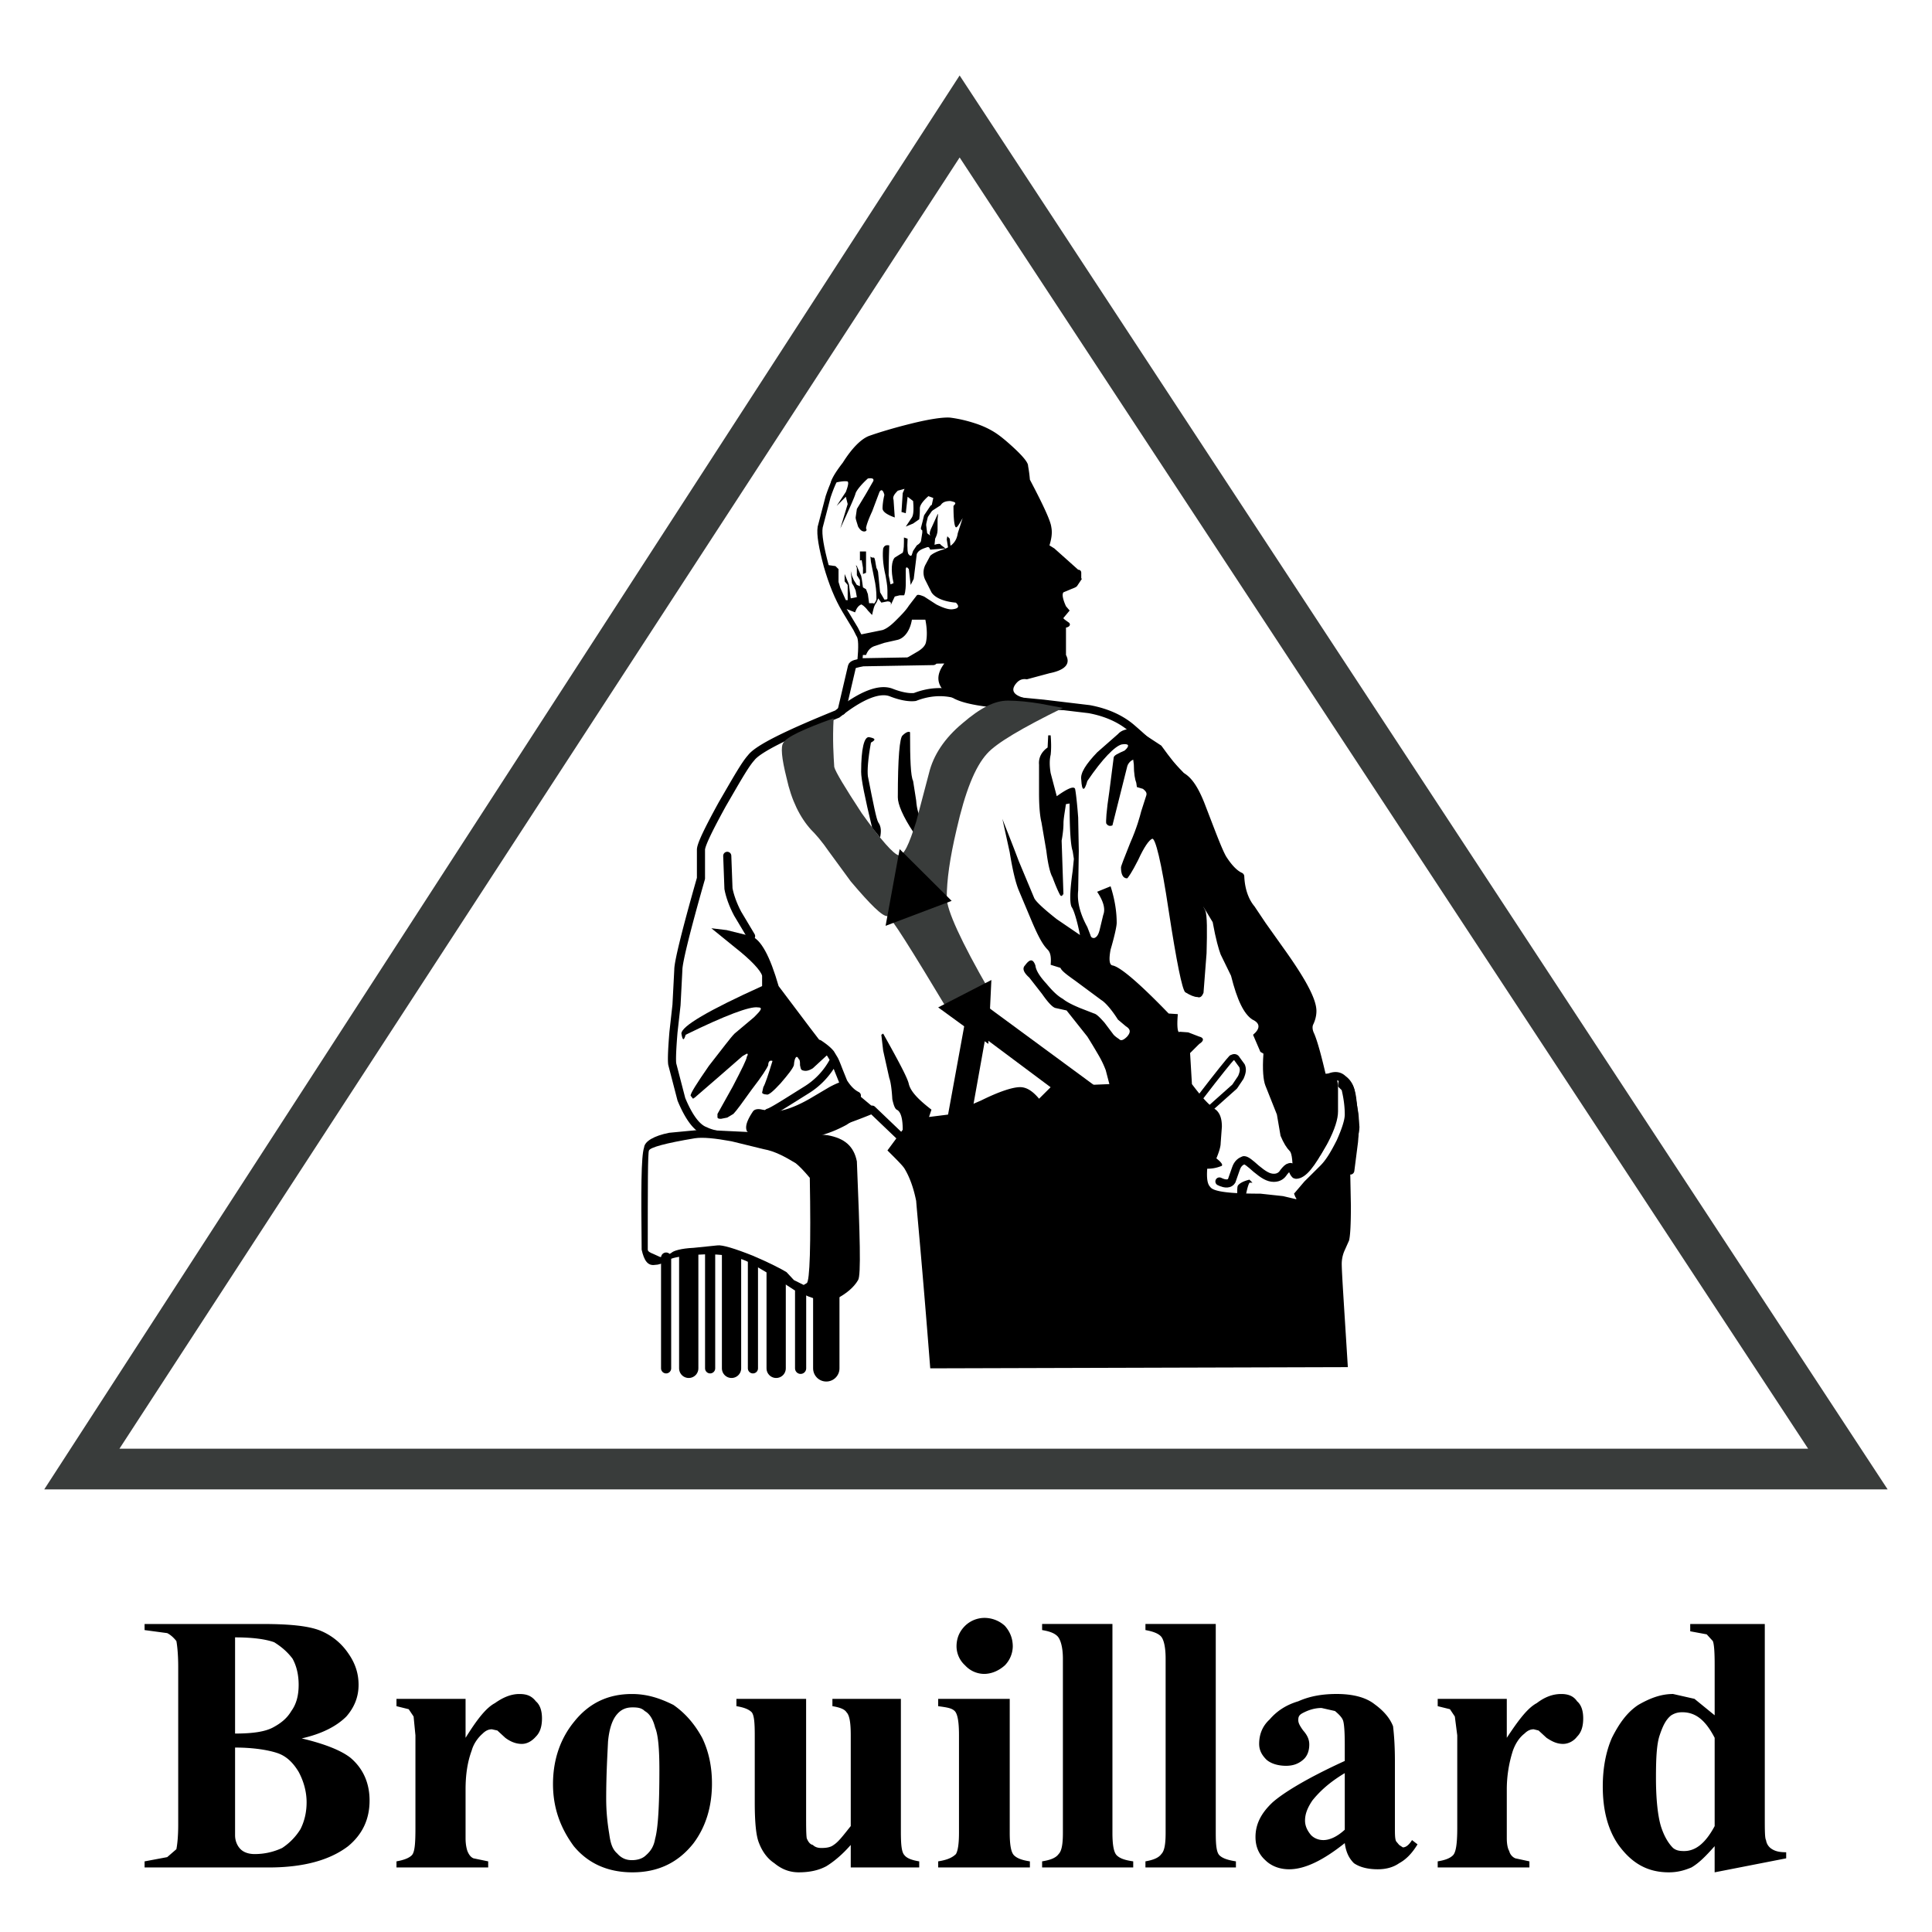
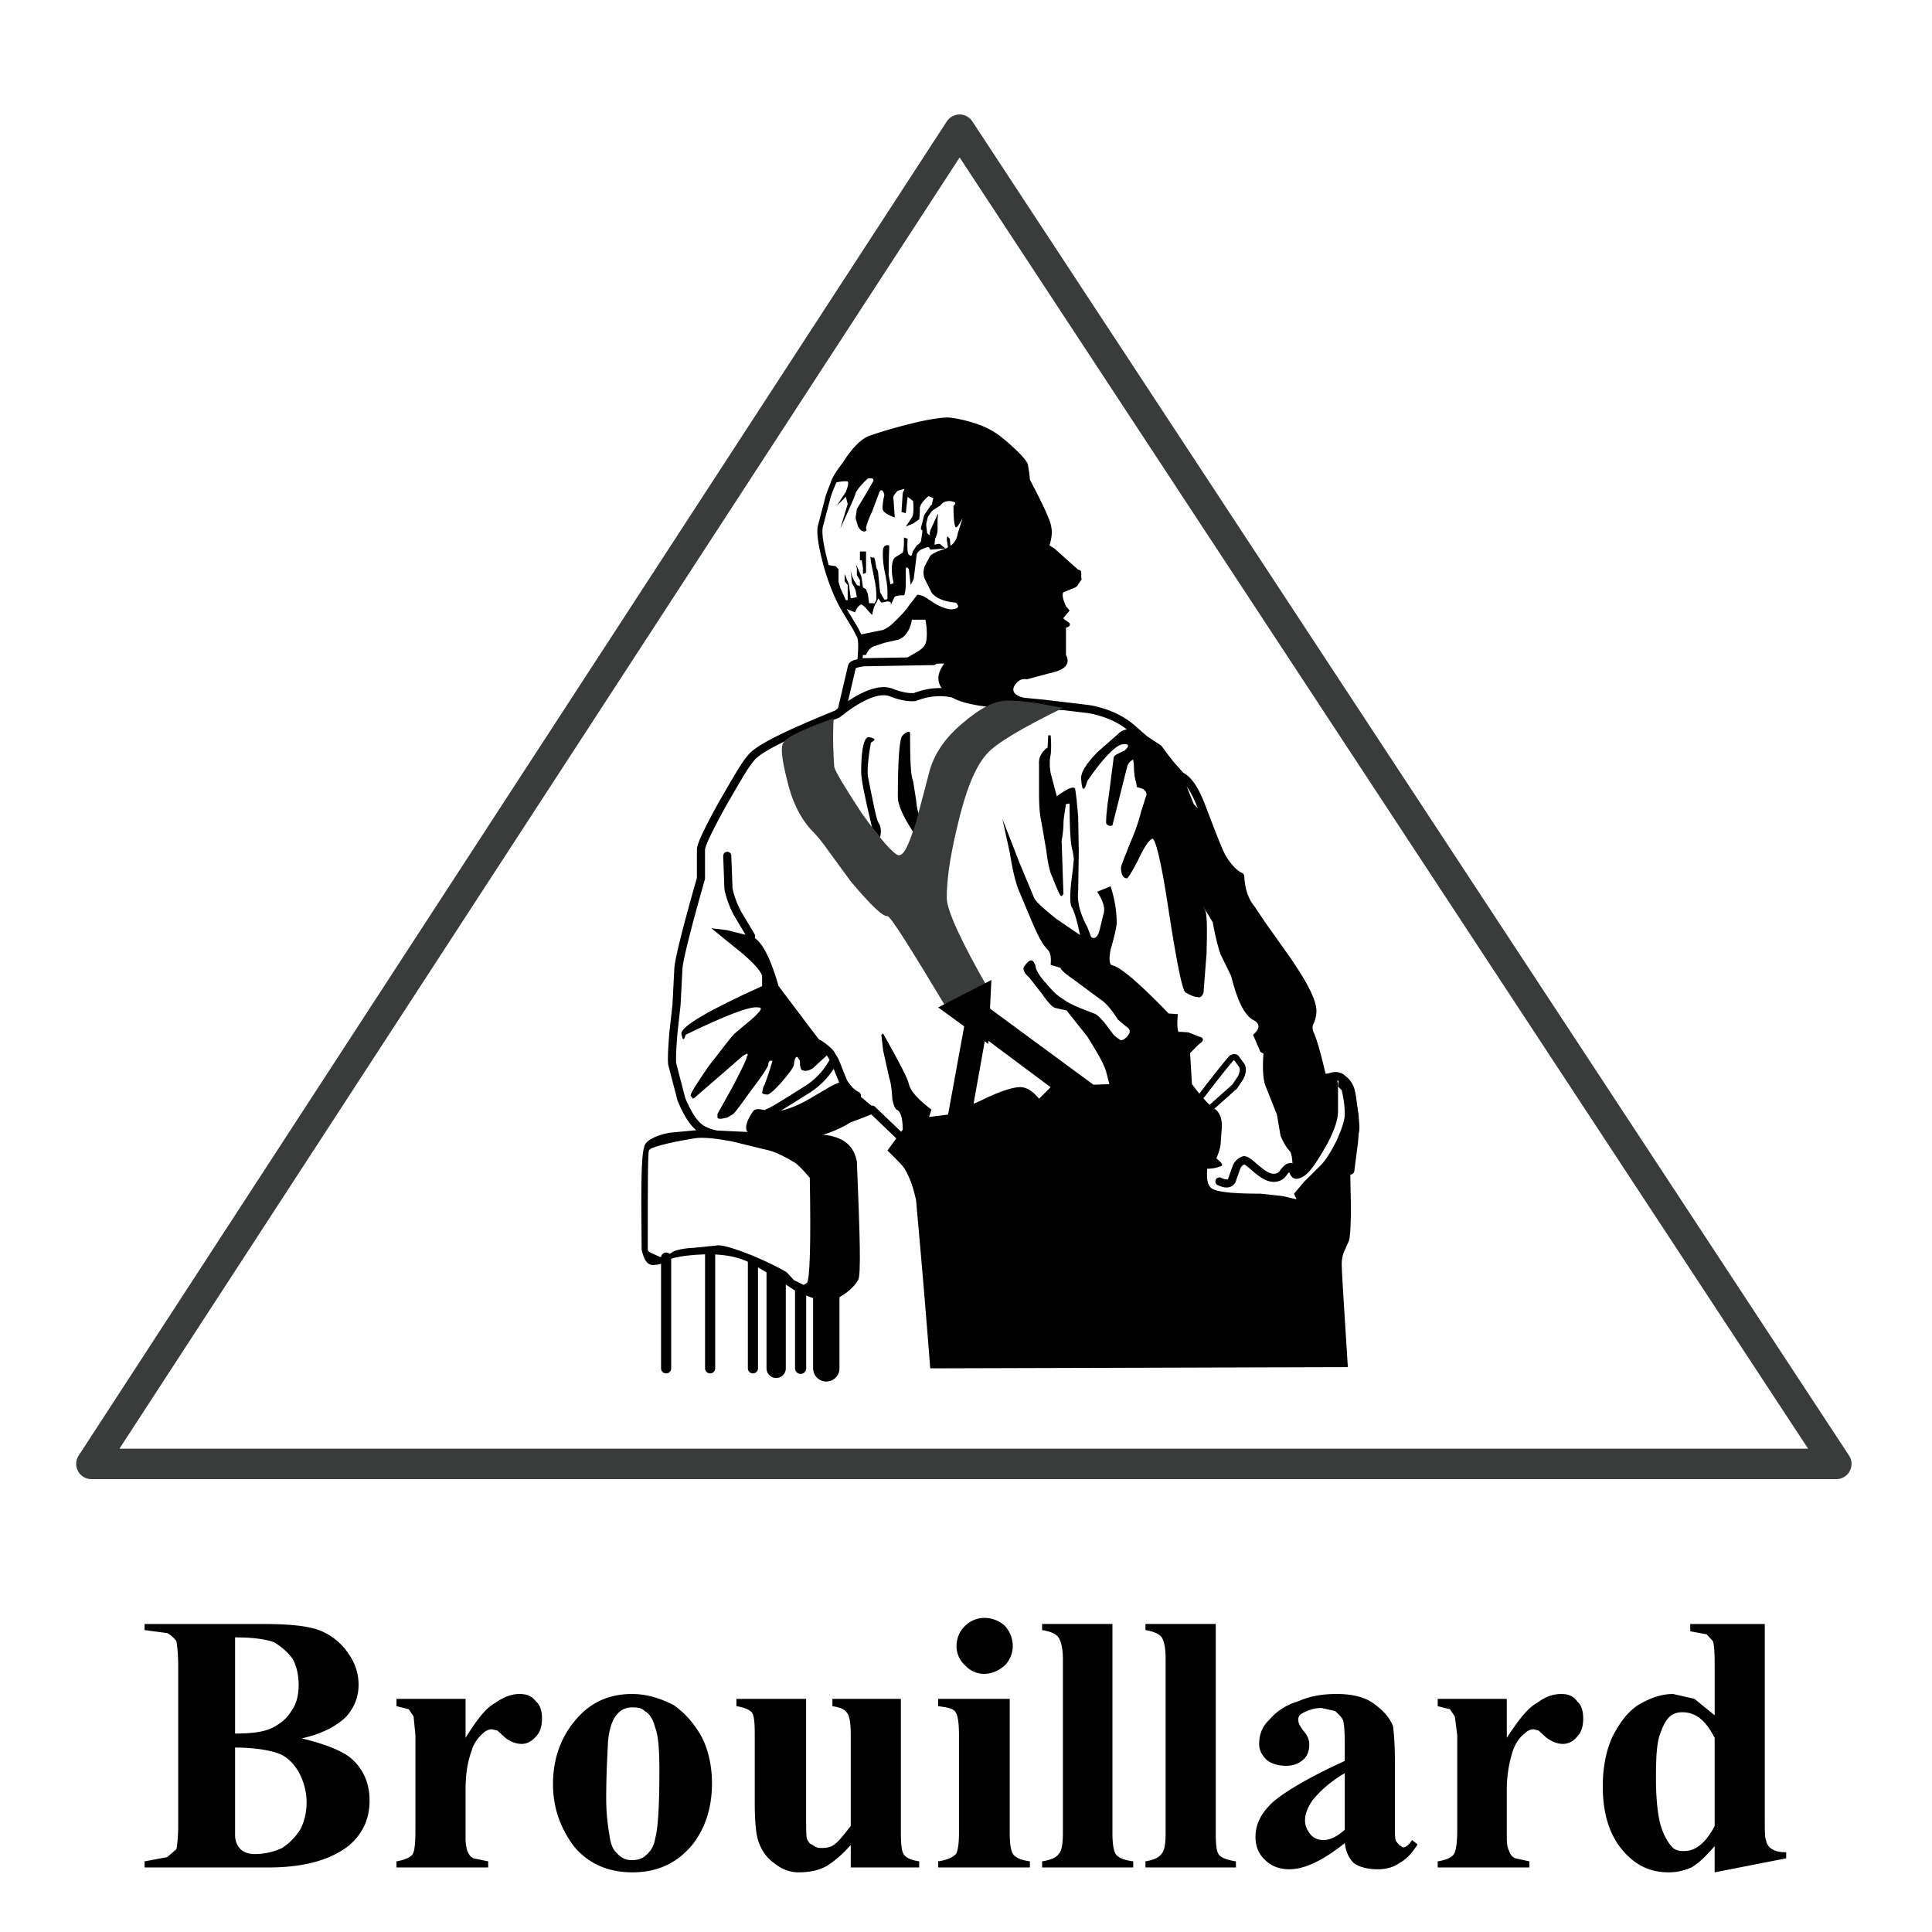
<svg xmlns="http://www.w3.org/2000/svg" width="2500" height="2500" viewBox="0 0 192.756 192.756">
  <path fill-rule="evenodd" clip-rule="evenodd" fill="#fff" d="M0 0h192.756v192.756H0V0z" />
  <path d="M29.187 165.486c-.549-.729-1.159-1.215-1.83-1.639-.854-.305-2.135-.486-3.904-.486v9.596c1.769 0 2.989-.184 3.782-.607.793-.426 1.403-.912 1.83-1.641.488-.668.732-1.518.732-2.611 0-1.092-.244-1.944-.61-2.612zm6.588 2.612c0 1.215-.427 2.248-1.22 3.158-.915.91-2.318 1.701-4.453 2.186 2.317.547 3.964 1.215 4.879 1.943 1.281 1.094 1.891 2.551 1.891 4.252 0 1.822-.671 3.34-2.135 4.555-1.83 1.396-4.453 2.125-7.93 2.125H14.425v-.607l2.257-.424.915-.791c.061-.303.183-1.092.183-2.428v-15.791c0-1.336-.122-2.246-.183-2.549-.244-.305-.549-.607-.915-.791l-2.257-.303v-.607h11.712c2.745 0 4.758.182 5.978.729a6.2 6.2 0 0 1 2.623 2.186c.732 1.032 1.037 2.065 1.037 3.157zm-12.322 6.256v8.744c0 .607.244 1.094.549 1.396.305.305.793.486 1.403.486.915 0 1.83-.182 2.745-.607a6.023 6.023 0 0 0 1.83-1.883c.427-.85.61-1.76.61-2.672 0-1.092-.305-2.125-.792-3.035-.549-.912-1.22-1.58-2.135-1.883-.916-.304-2.38-.546-4.21-.546zm26.169-1.702l-.549-.121c-.305 0-.61.121-.915.426-.488.424-.915 1.031-1.098 1.699-.427 1.154-.61 2.43-.61 3.887v4.859c0 .668.122 1.092.183 1.275.123.303.305.607.61.729l1.464.303v.607h-9.15v-.607c.671-.121 1.22-.303 1.525-.607.305-.303.366-1.215.366-2.732v-9.23l-.183-1.883-.488-.729-1.22-.303v-.73h6.893v3.887c1.098-1.76 2.013-2.975 2.928-3.461.854-.607 1.647-.91 2.44-.91.731 0 1.22.182 1.646.729.427.363.61.971.61 1.699 0 .791-.183 1.398-.61 1.822-.427.486-.915.729-1.402.729-.61 0-1.159-.242-1.647-.607l-.793-.731zm13.481-2.306c-.61 0-1.098.182-1.525.668-.488.547-.793 1.457-.915 2.732-.061 1.336-.183 3.279-.183 5.709 0 1.275.122 2.428.305 3.521.122.91.305 1.518.793 1.943.427.486.915.668 1.464.668.61 0 1.098-.182 1.403-.486.488-.424.792-.91.915-1.639.305-1.094.427-3.4.427-6.863 0-2.125-.122-3.521-.427-4.25-.184-.729-.488-1.336-1.037-1.641-.305-.302-.672-.362-1.22-.362zm4.087-.244c1.22.852 2.135 1.943 2.867 3.279.671 1.396.976 2.916.976 4.555 0 2.309-.61 4.312-1.83 5.951-1.525 1.943-3.538 2.916-6.1 2.916-2.501 0-4.453-.912-5.856-2.611-1.342-1.822-2.074-3.826-2.074-6.195 0-2.428.732-4.555 2.135-6.254 1.464-1.822 3.355-2.732 5.734-2.732 1.524-.001 2.805.423 4.148 1.091zm15.859-.608h6.832v13.18c0 1.336.061 2.125.366 2.428.244.305.732.486 1.464.607v.607h-6.832v-2.246c-.793.91-1.646 1.639-2.44 2.125-.793.426-1.708.607-2.745.607-.915 0-1.708-.305-2.44-.912-.732-.484-1.22-1.213-1.525-2.004-.305-.729-.427-2.125-.427-4.068v-6.68c0-1.275-.061-2.004-.305-2.309-.305-.303-.793-.484-1.525-.605v-.73h6.954v11.539c0 1.154 0 1.943.061 2.369.122.303.305.607.61.668.244.242.549.303.854.303.488 0 .915-.061 1.22-.303.488-.305.977-.973 1.708-1.883v-9.049c0-1.275-.122-2.004-.427-2.309-.183-.303-.671-.484-1.403-.605v-.73zm17.203-7.287c.488.547.793 1.215.793 2.064a2.77 2.77 0 0 1-.793 1.883c-.611.547-1.342.852-2.074.852a2.604 2.604 0 0 1-1.891-.852 2.581 2.581 0 0 1-.854-1.883c0-.85.305-1.518.854-2.064a2.792 2.792 0 0 1 1.891-.789 3.02 3.02 0 0 1 2.074.789zm-5.002 8.502c-.305-.303-.793-.363-1.647-.484v-.73h7.138v13.361c0 1.154.121 1.943.426 2.246.307.305.793.486 1.586.607v.607h-9.149v-.607c.732-.121 1.342-.303 1.769-.729.183-.303.305-.971.305-2.125v-9.777c-.002-1.215-.123-2.064-.428-2.369zm15.738-8.684v20.83c0 1.154.121 1.943.426 2.246.305.305.793.486 1.648.607v.607h-9.09v-.607c.732-.121 1.342-.303 1.646-.729.305-.303.428-.971.428-2.125v-17.369c0-1.152-.244-1.943-.549-2.246-.305-.305-.793-.486-1.525-.607v-.607h7.016zm10.309 0v20.83c0 1.154.061 1.943.365 2.246.305.305.855.486 1.646.607v.607h-9.027v-.607c.672-.121 1.281-.303 1.586-.729.305-.303.428-.971.428-2.125v-17.369c0-1.152-.184-1.943-.488-2.246-.305-.305-.854-.486-1.525-.607v-.607h7.015zm15.859 8.016c.916.668 1.525 1.396 1.83 2.188.061.545.184 1.639.184 3.461v6.559c0 .729 0 1.215.121 1.457l.305.365.367.242c.305 0 .609-.242.914-.729l.549.426c-.549.91-1.158 1.518-1.83 1.881-.609.426-1.342.607-2.135.607-.914 0-1.768-.182-2.379-.607-.488-.484-.793-1.092-.914-2.004-2.135 1.701-3.965 2.611-5.551 2.611-.916 0-1.77-.303-2.379-.91-.672-.607-.977-1.396-.977-2.309 0-1.336.609-2.428 1.707-3.461 1.1-.971 3.479-2.43 7.199-4.129v-1.641c0-1.275-.062-2.125-.184-2.428-.121-.305-.428-.607-.793-.912l-1.342-.303c-.732 0-1.402.242-1.951.547-.307.182-.367.363-.367.668 0 .303.184.607.488 1.031.428.486.609.912.609 1.396 0 .607-.182 1.154-.609 1.52-.488.424-1.037.607-1.709.607-.73 0-1.463-.184-1.951-.607-.488-.486-.732-.973-.732-1.58 0-.91.305-1.76 1.037-2.428.732-.852 1.646-1.459 2.867-1.822 1.221-.547 2.502-.729 3.844-.729 1.526.002 2.868.304 3.782 1.033zm-6.344 13.057c.305.305.732.486 1.221.486.609 0 1.342-.305 2.135-1.033v-5.646c-1.525.91-2.502 1.822-3.234 2.732-.486.729-.73 1.336-.73 2.004-.001.547.243 1.033.608 1.457zm22.692-10.446l-.488-.121c-.305 0-.609.121-.914.426-.549.424-.914 1.031-1.158 1.699a12.65 12.65 0 0 0-.611 3.887v4.859c0 .668.123 1.092.244 1.275.061.303.305.607.611.729l1.402.303v.607h-9.15v-.607c.732-.121 1.221-.303 1.525-.607.305-.303.426-1.215.426-2.732v-9.23l-.242-1.883-.488-.729-1.221-.303v-.73h6.893v3.887c1.16-1.76 2.074-2.975 2.99-3.461.793-.607 1.586-.91 2.439-.91.67 0 1.219.182 1.586.729.428.363.609.971.609 1.699 0 .791-.182 1.398-.609 1.822-.367.486-.916.729-1.402.729-.611 0-1.1-.242-1.648-.607l-.794-.731zm15.129-10.627h7.441v19.252c0 1.273 0 2.125.123 2.307.061.426.305.729.609.91.305.184.67.305 1.402.305v.607l-7.137 1.396v-2.611c-.914 1.033-1.586 1.699-2.318 2.125-.732.305-1.402.486-2.256.486-2.135 0-3.721-.912-5.064-2.793-1.037-1.52-1.523-3.463-1.523-5.77 0-1.822.305-3.463.914-4.859.732-1.457 1.525-2.551 2.623-3.279 1.158-.668 2.258-1.092 3.477-1.092l2.135.484 2.014 1.641v-5.041c0-1.336-.061-2.064-.184-2.367l-.609-.668-1.646-.305v-.728h-.001zm-.793 8.805c-.488 0-.793.123-1.098.305-.549.426-.855 1.094-1.16 2.004s-.365 2.369-.365 4.25c0 2.127.184 3.766.488 4.799.305.971.73 1.699 1.219 2.186.307.242.611.305 1.098.305 1.16 0 2.137-.791 3.051-2.49v-8.807c-.915-1.761-1.891-2.552-3.233-2.552z" fill-rule="evenodd" clip-rule="evenodd" />
-   <path fill-rule="evenodd" clip-rule="evenodd" fill="#393c3b" d="M95.737 5.954l94.185 143.501H2.834L95.737 5.954z" />
  <path fill="none" stroke="#fff" stroke-width="1.72" stroke-linecap="round" stroke-linejoin="round" stroke-miterlimit="2.613" d="M95.737 5.954l94.185 143.501H2.834L95.737 5.954" />
  <path fill-rule="evenodd" clip-rule="evenodd" fill="#fff" d="M95.737 12.937l87.474 133.118H9.118L95.737 12.937z" />
  <path fill="none" stroke="#393c3b" stroke-width="3.036" stroke-linecap="round" stroke-linejoin="round" stroke-miterlimit="2.613" d="M95.737 12.937l87.474 133.118H9.118L95.737 12.937" />
  <path fill="none" stroke="#000" stroke-width="2.631" stroke-linecap="round" stroke-linejoin="round" stroke-miterlimit="2.613" d="M82.439 123.889v12.631" />
  <path fill="none" stroke="#000" stroke-width="1.012" stroke-linecap="round" stroke-linejoin="round" stroke-miterlimit="2.613" d="M75.12 125.467v11.053" />
  <path fill="none" stroke="#000" stroke-width="1.113" stroke-linecap="round" stroke-linejoin="round" stroke-miterlimit="2.613" d="M79.877 125.467v11.053" />
  <path fill="none" stroke="#000" stroke-width="1.923" stroke-linecap="round" stroke-linejoin="round" stroke-miterlimit="2.613" d="M77.438 123.889v12.631" />
  <path fill="none" stroke="#000" stroke-width="1.012" stroke-linecap="round" stroke-linejoin="round" stroke-miterlimit="2.613" d="M70.85 123.584v12.936" />
-   <path d="M68.715 123.889v12.631m4.27-12.631v12.631" fill="none" stroke="#000" stroke-width="1.923" stroke-linecap="round" stroke-linejoin="round" stroke-miterlimit="2.613" />
  <path d="M90.064 113.625l-3.05-2.916a55.281 55.281 0 0 1-4.697 1.701c-1.525.547-3.66.91-6.405 1.033-2.745.121-4.575-.123-5.551-.607-.854-.305-1.647-1.396-2.379-3.158l-.915-3.523c-.061-.484 0-1.639.123-3.156l.305-2.732.183-3.523c0-.729.732-3.765 2.257-9.109v-2.854c0-.485.732-2.004 2.135-4.555 1.342-2.308 2.257-3.947 2.867-4.615.671-.911 3.66-2.368 8.601-4.373 2.44-1.943 4.27-2.611 5.429-2.125 1.098.425 1.891.486 2.318.425 1.403-.546 2.745-.607 3.965-.304l3.782.486 5.062.486 4.576.546c1.646.304 3.049.911 4.148 1.822a63.17 63.17 0 0 1 3.293 3.036l1.709 1.822c.73.364 1.342 1.275 1.951 2.793l1.098 2.854c.428 1.093.793 2.004 1.098 2.551.611.971 1.221 1.579 1.77 1.821.061 1.397.488 2.49 1.098 3.219l1.098 1.64 1.77 2.49c2.135 2.977 3.232 4.98 3.232 6.072 0 .426-.121.852-.305 1.215-.121.305-.121.729.123 1.215.305.729.67 2.064 1.098 3.887.121.305.184.365.305.365l.488-.061c.609-.244 1.037-.123 1.342.182.428.303.732.789.793 1.396l.305 1.822c.123.607.123 1.639 0 3.035l-.365 2.855" fill="none" stroke="#000" stroke-width=".81" stroke-linecap="round" stroke-linejoin="round" stroke-miterlimit="2.613" />
  <path d="M74.937 93.402l-2.44-.607-1.525-.183 2.318 1.883c1.708 1.336 2.623 2.368 2.745 2.854v1.033c-5.368 2.428-8.052 4.008-8.052 4.736.123.729.244.729.427.121 3.965-1.943 6.405-2.854 7.198-2.732.549 0 .305.303-.366.971l-1.952 1.641c-.427.424-1.22 1.518-2.562 3.219-1.22 1.76-1.83 2.732-1.83 2.975l.244.305.183-.121 2.318-2.004 2.44-2.127.427-.242c.122 0 .122.121 0 .303 0 .244-.488 1.215-1.403 2.977l-1.525 2.732v.365c.061.121.183.121.366.121l.61-.121.61-.365c.305-.303.915-1.154 1.83-2.43 1.037-1.336 1.525-2.125 1.647-2.428 0-.305.122-.547.427-.426-.427 1.396-.732 2.309-.915 2.611l-.122.547c0 .061.122.182.427.182.183.121.671-.303 1.403-1.094.732-.85 1.22-1.457 1.342-1.82.061-.852.305-1.033.488-.607.123.061.123.303.123.607.061.303.061.363.183.484.305.123.61.123 1.098-.182l1.647-1.518-1.952-2.551-3.111-4.129c-.855-2.976-1.77-4.676-2.746-4.98z" fill-rule="evenodd" clip-rule="evenodd" />
  <path d="M74.937 93.402l-1.342-2.247c-.488-.911-.792-1.822-.915-2.49l-.122-3.279" fill="none" stroke="#000" stroke-width=".81" stroke-linecap="round" stroke-linejoin="round" stroke-miterlimit="2.613" />
  <path d="M97.385 42.269c.732.243 1.342.546 1.83.85s1.098.79 1.951 1.579c.916.85 1.404 1.458 1.404 1.761 0 .061.121.607.182 1.396 1.342 2.551 2.074 4.13 2.137 4.737.121.607 0 1.214-.184 1.822l.488.304 2.379 2.125c.182 0 .305.122.305.304v.546l.061.061-.488.729c-.121.122-.305.182-.609.304l-.732.304c-.184.182-.061.729.244 1.397l.365.425-.609.729c-.061.061.123.183.549.486.184.182.061.425-.305.486v2.733c.488.911-.121 1.518-1.646 1.822l-2.258.607c-.365-.061-.67 0-.975.304-.855.911-.244 1.518 1.828 1.761 1.709.304 3.051.607 3.965.972-7.137.122-11.284-.364-12.504-1.396-1.342-.911-1.464-2.004-.549-3.219l-3.538.061c-.305-.303-.427-.485-.122-.667l1.037-.608c.488-.303.732-.607.793-.91.122-.547.122-1.336-.061-2.247h-1.342c-.183 1.093-.732 1.821-1.403 2.004l-1.342.304-.915.304c-.427.121-.732.425-.915.911h-.488l-.244-2.004 2.379-.486c.366-.121.793-.425 1.281-.911.549-.546 1.037-1.032 1.342-1.518l.793-1.032c.122-.122.427 0 .732.121l1.22.79c.61.304 1.098.486 1.525.486.731-.061.792-.303.427-.667-1.342-.122-2.135-.547-2.44-1.033l-.61-1.214a1.668 1.668 0 0 1 0-1.519l.488-.911c.183-.182.61-.425 1.22-.607.915-.304 1.402-.79 1.525-1.64l.488-1.518c-.305.546-.488.85-.61.911-.183.122-.305-.607-.305-2.125.305-.304.244-.364-.305-.486-.488 0-.793.122-.977.425l-1.037.668.305-1.397-.488-.182c-.549.486-.854.911-.854 1.215 0 .303 0 .607-.061 1.093l-.61.425-.732.304.61-.911c.183-.304.183-.911.122-1.64l-.549-.425-.183 1.64-.427-.121.122-1.883.183-.425-.671.182c-.305.303-.549.607-.427.911l.122 1.762c-.854-.304-1.22-.608-1.22-.911 0-.304.061-.851.184-1.336-.123-.486-.305-.607-.488-.304l-.732 1.943c-.427.911-.61 1.519-.61 1.701.122.182 0 .304-.184.304-.244 0-.427-.183-.61-.486-.122-.425-.244-.729-.244-.911l.122-.851.915-1.519.731-1.275c.062-.243-.122-.303-.549-.243-.671.607-1.098 1.154-1.22 1.458-.061.304-.61 1.519-1.525 3.522l.732-2.429-.183-.729-.916.911.916-1.396c.183-.486.305-.911.183-1.032-.122-.062-.732-.062-1.708.243 0-.304.366-1.032 1.22-2.125.915-1.458 1.83-2.369 2.623-2.672 1.037-.365 2.44-.79 4.148-1.215 1.952-.486 3.294-.668 3.965-.607.854.114 1.647.296 2.563.6z" fill-rule="evenodd" clip-rule="evenodd" />
  <path d="M83.964 70.933l1.037-4.434c.061-.243.488-.304 1.098-.425l7.015-.122" fill="none" stroke="#000" stroke-width=".81" stroke-linecap="round" stroke-linejoin="round" stroke-miterlimit="2.613" />
  <path d="M85.794 65.953c.122-1.397.122-2.308-.122-2.611l-.305-.607-1.098-1.822c-.732-1.215-1.342-2.733-1.83-4.434-.488-1.821-.732-3.157-.61-3.886l.793-3.037c.427-1.275.854-2.125 1.159-2.429" fill="none" stroke="#000" stroke-width=".506" stroke-linecap="round" stroke-linejoin="round" stroke-miterlimit="2.613" />
-   <path d="M91.772 81.439c.244.304 0 .911-.61 1.64-1.098-1.64-1.586-2.854-1.586-3.522 0-3.947.183-6.012.488-6.194.305-.304.61-.425.732-.304 0 2.733.061 4.373.305 4.858l.305 1.943c.061.911.305 1.518.366 1.579zM86.587 77.431c.549 2.793.854 4.312 1.037 4.616.305.425.305.911.183 1.518l-.793-.972c-.732-3.037-1.098-4.858-1.098-5.587 0-2.308.305-3.522.793-3.461.61.121.732.243.183.546-.305 1.7-.366 2.793-.305 3.34zM117.697 76.702c-.305-.303-.914-1.032-1.83-2.308l-2.5-1.639c-.916-.122-1.525.121-1.83.486l-2.074 1.822c-1.098 1.154-1.709 2.065-1.586 2.732.061 1.154.305 1.215.609.122 1.525-2.247 2.746-3.461 3.416-3.644.732-.122.854.121.305.607-.67.303-1.098.485-1.098.729l-.428 3.34c-.305 2.004-.365 3.098-.305 3.219.123.182.305.304.611.182l1.463-5.83c.061-.303.305-.607.611-.729l.061.486c0 .911.121 1.518.244 1.822l.061.425.609.182c.305.243.428.425.305.729l-.486 1.518c-.123.486-.428 1.64-1.1 3.158-.609 1.519-.914 2.308-.914 2.429 0 .668.184 1.093.609 1.093.061 0 .488-.607 1.098-1.822.611-1.336 1.1-2.004 1.404-2.125.305-.121.914 2.247 1.646 7.166.793 5.162 1.342 7.834 1.646 8.139.488.303.916.484 1.221.484.305.121.488-.121.609-.424l.305-3.948c.062-2.308.062-3.705-.121-4.251-.428-.79-.184-.364.732 1.154.305 1.7.609 2.733.793 3.219l1.037 2.125c.609 2.43 1.281 3.826 2.135 4.373.793.363.793.91.061 1.518l.732 1.701.305.182c-.123 1.639 0 2.672.184 3.158l1.158 2.914.365 2.125c.307.73.611 1.215.916 1.52.244.242.305 1.154.305 2.672 1.525-.85 2.379-1.518 2.562-2.248-.123.184 0 .184.184 0l.73-1.213c.732-1.398 1.037-2.43 1.037-3.158v-2.188c0-.85-.121-1.213-.305-1.213-.428-.123-.732-.123-.914 0-.855-2.977-1.344-4.555-1.525-4.859-.123-.121 0-.303.061-.607.121-.424.244-.85.121-1.154l-.305-1.699c-.121-.789-.488-1.52-1.037-2.004-.486-.547-1.402-1.823-2.744-3.887-1.221-1.822-1.891-3.036-2.195-3.522-.307-.486-.611-1.336-.916-2.308l-1.219-1.214c-.244-.304-.732-1.336-1.465-3.279l-1.402-3.522c-.305-.914-1.036-1.825-1.952-2.736z" fill-rule="evenodd" clip-rule="evenodd" />
+   <path d="M91.772 81.439c.244.304 0 .911-.61 1.64-1.098-1.64-1.586-2.854-1.586-3.522 0-3.947.183-6.012.488-6.194.305-.304.61-.425.732-.304 0 2.733.061 4.373.305 4.858l.305 1.943c.061.911.305 1.518.366 1.579zM86.587 77.431c.549 2.793.854 4.312 1.037 4.616.305.425.305.911.183 1.518l-.793-.972c-.732-3.037-1.098-4.858-1.098-5.587 0-2.308.305-3.522.793-3.461.61.121.732.243.183.546-.305 1.7-.366 2.793-.305 3.34zM117.697 76.702c-.305-.303-.914-1.032-1.83-2.308l-2.5-1.639c-.916-.122-1.525.121-1.83.486l-2.074 1.822c-1.098 1.154-1.709 2.065-1.586 2.732.061 1.154.305 1.215.609.122 1.525-2.247 2.746-3.461 3.416-3.644.732-.122.854.121.305.607-.67.303-1.098.485-1.098.729l-.428 3.34c-.305 2.004-.365 3.098-.305 3.219.123.182.305.304.611.182l1.463-5.83c.061-.303.305-.607.611-.729l.061.486c0 .911.121 1.518.244 1.822l.061.425.609.182c.305.243.428.425.305.729l-.486 1.518c-.123.486-.428 1.64-1.1 3.158-.609 1.519-.914 2.308-.914 2.429 0 .668.184 1.093.609 1.093.061 0 .488-.607 1.098-1.822.611-1.336 1.1-2.004 1.404-2.125.305-.121.914 2.247 1.646 7.166.793 5.162 1.342 7.834 1.646 8.139.488.303.916.484 1.221.484.305.121.488-.121.609-.424l.305-3.948c.062-2.308.062-3.705-.121-4.251-.428-.79-.184-.364.732 1.154.305 1.7.609 2.733.793 3.219l1.037 2.125c.609 2.43 1.281 3.826 2.135 4.373.793.363.793.91.061 1.518l.732 1.701.305.182c-.123 1.639 0 2.672.184 3.158l1.158 2.914.365 2.125c.307.73.611 1.215.916 1.52.244.242.305 1.154.305 2.672 1.525-.85 2.379-1.518 2.562-2.248-.123.184 0 .184.184 0l.73-1.213c.732-1.398 1.037-2.43 1.037-3.158v-2.188c0-.85-.121-1.213-.305-1.213-.428-.123-.732-.123-.914 0-.855-2.977-1.344-4.555-1.525-4.859-.123-.121 0-.303.061-.607.121-.424.244-.85.121-1.154l-.305-1.699c-.121-.789-.488-1.52-1.037-2.004-.486-.547-1.402-1.823-2.744-3.887-1.221-1.822-1.891-3.036-2.195-3.522-.307-.486-.611-1.336-.916-2.308l-1.219-1.214c-.244-.304-.732-1.336-1.465-3.279c-.305-.914-1.036-1.825-1.952-2.736z" fill-rule="evenodd" clip-rule="evenodd" />
  <path d="M121.662 117.875c.611.305 1.037.244 1.221-.061l.426-1.215c.184-.545.488-.729.795-.85.242 0 .609.305 1.219.85.732.607 1.221.912 1.77.912.488 0 .793-.242.977-.547.242-.303.426-.486.549-.486.182-.121.305 0 .365.305.123.303.244.424.305.424.732 0 1.525-1.031 2.684-3.156" fill="none" stroke="#000" stroke-width=".81" stroke-linecap="round" stroke-linejoin="round" stroke-miterlimit="2.613" />
  <path d="M117.697 102.938l.854.061 1.1.424c.486.121.486.426 0 .729l-.916.912.184 3.098c.914 1.213 1.646 2.064 2.379 2.549.365.305.609.791.609 1.701l-.121 1.641c0 .303-.123.789-.428 1.518.549.426.732.729.428.789a3.537 3.537 0 0 1-1.342.242c-.062.912 0 1.52.305 1.822.305.486 2.074.668 5.002.668l2.256.244 1.281.303c.123 0 0-.121-.061-.242l-.121-.305 1.035-1.215 1.588-1.578c.549-.547 1.035-1.336 1.646-2.551.488-1.094.793-2.004.793-2.551 0-.607-.062-1.396-.305-2.428l-.367-.365c0-.85.305-1.033.977-.607.428.182.732.789.854 1.883l.305 2.732c0 .547-.244 1.457-.549 2.732-.305 1.154-.488 1.822-.365 2.064l.061 3.098c0 1.822-.061 2.977-.184 3.461l-.488 1.094a3.322 3.322 0 0 0-.242 1.215c0 .91.242 4.373.609 10.324l-41.664.12c-.793-10.203-1.342-15.789-1.403-16.701-.244-1.213-.61-2.307-1.159-3.219-.183-.303-.793-.91-1.708-1.82l1.525-2.064c0-1.094-.183-1.822-.61-2.006-.183-.121-.305-.484-.427-1.031-.062-1.094-.183-1.822-.305-2.125l-.61-2.734-.183-1.578.183-.121c1.525 2.732 2.44 4.434 2.562 5.041.183.729.915 1.518 2.257 2.549l-.244.73 1.952-.244 3.233-1.396c1.83-.91 3.172-1.336 3.904-1.336.67 0 1.281.426 1.891 1.154l1.221-1.215 5.793-.242-.365-1.398c-.121-.303-.305-.789-.732-1.518a68.602 68.602 0 0 0-1.098-1.822l-2.074-2.611-1.098-.242c-.305-.061-.793-.607-1.342-1.396l-1.281-1.641c-.549-.484-.732-.91-.428-1.215.488-.667.795-.667 1.037 0 .062.547.488 1.154 1.1 1.822.609.729 1.098 1.215 1.646 1.52.365.303.977.607 1.707.91l1.404.547c.244.061.549.363 1.037.91l.914 1.215c.305.303.488.365.609.486.184.121.428 0 .732-.305.367-.424.367-.729-.121-1.031l-.793-.668c-.732-1.154-1.342-1.762-1.648-1.943l-2.623-1.943c-.854-.607-1.342-.973-1.463-1.275l-.977-.305c.062-.728 0-1.214-.305-1.518-.549-.546-1.037-1.518-1.77-3.279l-1.098-2.611c-.305-.729-.609-1.943-.914-3.826l-.732-3.34c.121.365.732 1.822 1.646 4.251l1.525 3.644c.121.303.793.972 2.256 2.125l2.318 1.579c-.305-1.518-.609-2.429-.793-2.732-.244-.304-.244-1.519.062-3.644l.121-1.214-.121-.79c-.184-.486-.307-2.004-.307-4.737l-.365.061c-.121.851-.244 1.458-.244 1.943 0 .425-.061 1.032-.184 1.7l.184 5.466-.061-.183c0 .183-.123.304-.244.183-.061-.061-.367-.668-.793-1.822-.184-.304-.428-1.093-.609-2.611l-.488-2.854c-.123-.486-.244-1.397-.244-2.916V76.28c-.061-.668.244-1.275.854-1.7l.061-1.215h.244c.062.79.062 1.396 0 1.943-.121.486-.121 1.093 0 1.822l.609 2.308c1.1-.79 1.709-1.033 1.83-.729.062.304.184 1.214.307 2.854l.061 3.34-.061 3.947c-.123 1.093.182 2.308.914 3.644l.305.79c.061.243.184.304.367.304.244-.061.426-.304.549-.789l.365-1.519c.244-.607 0-1.397-.609-2.308l1.342-.546c.428 1.336.609 2.55.609 3.644 0 .303-.182 1.214-.609 2.672-.184.972-.123 1.518.184 1.578.73.123 2.561 1.641 5.611 4.799l.914.061c-.119 1.332.002 1.939.185 1.758zM87.198 110.527l-3.05-2.551c-.062-.121-.488 0-1.403.486l-1.952 1.154c-1.586.91-2.806 1.275-3.66 1.275l-1.098-.184c-.488-.121-.793 0-.915.184-.61.91-.793 1.518-.61 1.943.305.484 1.647.729 4.148.789 1.952.121 3.904-.365 5.795-1.396l1.83-1.215.915-.485z" fill-rule="evenodd" clip-rule="evenodd" />
  <path d="M83.233 105.73a7.578 7.578 0 0 1-2.806 3.037c-2.135 1.336-3.355 2.125-3.782 2.246m8.845-1.701c-.61-.303-1.037-.85-1.342-1.336l-.488-1.215c-.184-.484-.305-.789-.427-1.031l-.366-.607c-.244-.305-.61-.607-1.159-.973" fill="none" stroke="#000" stroke-width=".81" stroke-linecap="round" stroke-linejoin="round" stroke-miterlimit="2.613" />
  <path d="M82.562 113.26l-4.087-.424-3.477.121-5.063-.242-3.172.303c-1.525.303-2.439.85-2.501 1.457-.305.912-.305 4.312-.244 10.203.244 1.094.61 1.639 1.342 1.518.305 0 .731-.121 1.22-.424.488-.305 1.098-.365 1.83-.486 2.623-.305 4.697-.121 6.222.607.61.303 1.586.91 2.928 1.699 1.342.912 2.135 1.457 2.562 1.52 1.525.729 2.745.85 3.416.424.915-.486 1.647-1.092 2.074-1.822.305-.484.183-4.432-.122-11.842-.305-1.518-1.22-2.308-2.928-2.612z" fill-rule="evenodd" clip-rule="evenodd" />
  <path d="M64.75 114.779c-.122.182-.122 3.521-.122 9.898 0 .182.244.303.549.424l.671.305c.305.061.732-.121 1.159-.426.184-.182.915-.424 2.196-.484l2.379-.244c.488-.061 1.708.305 3.538 1.033 1.708.729 2.867 1.336 3.355 1.639l.732.789.976.486.305-.182c.305-.182.427-3.766.305-10.506-.61-.729-1.098-1.215-1.403-1.457-1.098-.668-2.135-1.215-3.172-1.396l-3.232-.791c-1.647-.303-2.867-.424-3.66-.303-2.93.487-4.454.911-4.576 1.215z" fill-rule="evenodd" clip-rule="evenodd" fill="#fff" />
  <path fill="none" stroke="#000" stroke-width="1.012" stroke-linecap="round" stroke-linejoin="round" stroke-miterlimit="2.613" d="M66.458 125.467v11.053" />
  <path fill-rule="evenodd" clip-rule="evenodd" d="M96.287 101.904l-1.83 10.02 2.439-.485 1.403-7.834 7.32 5.465 3.965-.486-10.979-8.076-2.318 1.396zM88.723 54.415c-.061 1.64-.061 2.672-.061 2.976l.183.911.305-.122c-.305-1.336-.184-2.247.122-2.55l.488-.304.305-.183c.122-.303.122-.789.122-1.518l.366.122c-.061.972 0 1.519.122 1.579l.122.121c.061 0 .183 0 .183-.121l.122-.364.366-.547c.305-.182.427-.364.427-.486l.122-.79v-.607c.061-.122.183-.425.366-.911v.607l.122.972.305.243c-.122-.243 0-.546.183-.911l.549-1.215c.061-.122.061 0 0 .486v1.093c0 .304-.122.607-.244.85l-.061.607c.366-.121.609-.121.609 0l.488.364-1.524.123c-.122-.304-.183-.304-.488-.182-.549.182-.732.364-.854.607l-.305 2.489-.305.607-.183-1.579c-.183-.243-.305-.243-.305.061v1.336c0 .79-.122 1.215-.183 1.215h-.427l-.488.121-.427.911c.122-.303 0-.425-.305-.425l-.61.122-.305-.426-.183.426c-.244.303-.305.667-.427 1.214 0 .061-.122-.121-.427-.425-.305-.425-.61-.607-.671-.607-.244.122-.427.304-.61.79l-.915-.364-.854-.911 1.037.061v-1.519l-.305-.364v-.729l.427 1.032.183 1.396.61-.121-.122-.668-.183-.425-.183-.304-.122-1.214.122.486.183.425.305.485.305.122v-.607l-.305-.486v-.729c-.122-.304-.122-.304 0-.183l.427.972.061.303.122.851.305.182.183.486.122.911h.427c.062.121.184-.061.305-.365 0-.425 0-.911-.122-1.64l-.427-2.125c-.061-.485-.061-.607 0-.485l.122.061h.183c.122.122.122.425.244 1.032.061.122.183.304.183.607l.183 1.822.427.729c.183 0 .305 0 .305-.122v-.789c0-.547-.122-1.032-.183-1.458-.305-1.275-.305-2.186-.244-2.733.122-.302.304-.363.61-.302z" />
  <path d="M86.405 57.147v-2.125h-.61v.911c.122-.061.183-.061.183 0l.122.729v.607l.305-.122z" fill-rule="evenodd" clip-rule="evenodd" />
  <path d="M78.169 74.091c.305-.546 1.952-1.336 5.002-2.429-.122 2.186 0 3.826.062 4.858.122.486 1.037 2.004 2.745 4.616 1.952 2.732 3.172 4.068 3.66 4.19.549.061 1.037-1.032 1.77-3.34l1.281-4.858c.427-1.762 1.525-3.462 3.355-4.98 1.77-1.518 3.172-2.247 4.514-2.247.977 0 2.135.122 3.232.304l2.258.425c-4.088 2.004-6.648 3.522-7.564 4.555-1.221 1.336-2.196 3.826-3.05 7.591-.671 2.854-.976 5.04-.976 6.802 0 1.214 1.403 4.312 4.27 9.291l-3.965 2.248c-3.904-6.499-5.917-9.717-6.222-9.717-.488.061-1.708-1.153-3.66-3.461l-2.135-2.916c-.793-1.154-1.403-1.822-1.83-2.247-1.098-1.215-1.952-2.915-2.44-5.162-.489-1.945-.611-3.159-.307-3.523z" fill-rule="evenodd" clip-rule="evenodd" fill="#393c3b" />
-   <path fill-rule="evenodd" clip-rule="evenodd" d="M89.759 84.718l5.186 5.162-6.589 2.49 1.403-7.652zM124.713 117.998c-.061-.123-.305.484-.488 1.699-.488.121-.793.121-.793-.182 0-.729 0-1.094.061-1.215.123-.182.428-.426 1.16-.607l.305.305h-.245z" />
  <path d="M119.65 109.617c1.951-2.551 3.049-3.887 3.232-4.068.244-.123.426-.123.549.121l.488.668c.121.303.121.607-.123 1.154l-.609.91-2.928 2.611" fill="none" stroke="#000" stroke-width=".607" stroke-linecap="round" stroke-linejoin="round" stroke-miterlimit="2.613" />
  <path fill-rule="evenodd" clip-rule="evenodd" d="M83.66 56.783l-.306-.304-.915-.121 1.525 3.766.428-.244-.549-1.214-.183-.607v-1.276zM95.737 53.139v.365l-.183.911-.793.425-.122.122-.183-1.154.061-.303.244.243.062.668c.122.122.305 0 .609-.304.244-.182.305-.304.244-.364v-.304l.061-.305z" />
  <path d="M92.078 52.714c.122-.486.244-.911.305-1.215l.61-.911" fill="none" stroke="#000" stroke-width=".405" stroke-linecap="round" stroke-linejoin="round" stroke-miterlimit="2.613" />
  <path fill-rule="evenodd" clip-rule="evenodd" d="M98.91 97.775l-.305 6.375-5.002-3.642 5.307-2.733z" />
</svg>